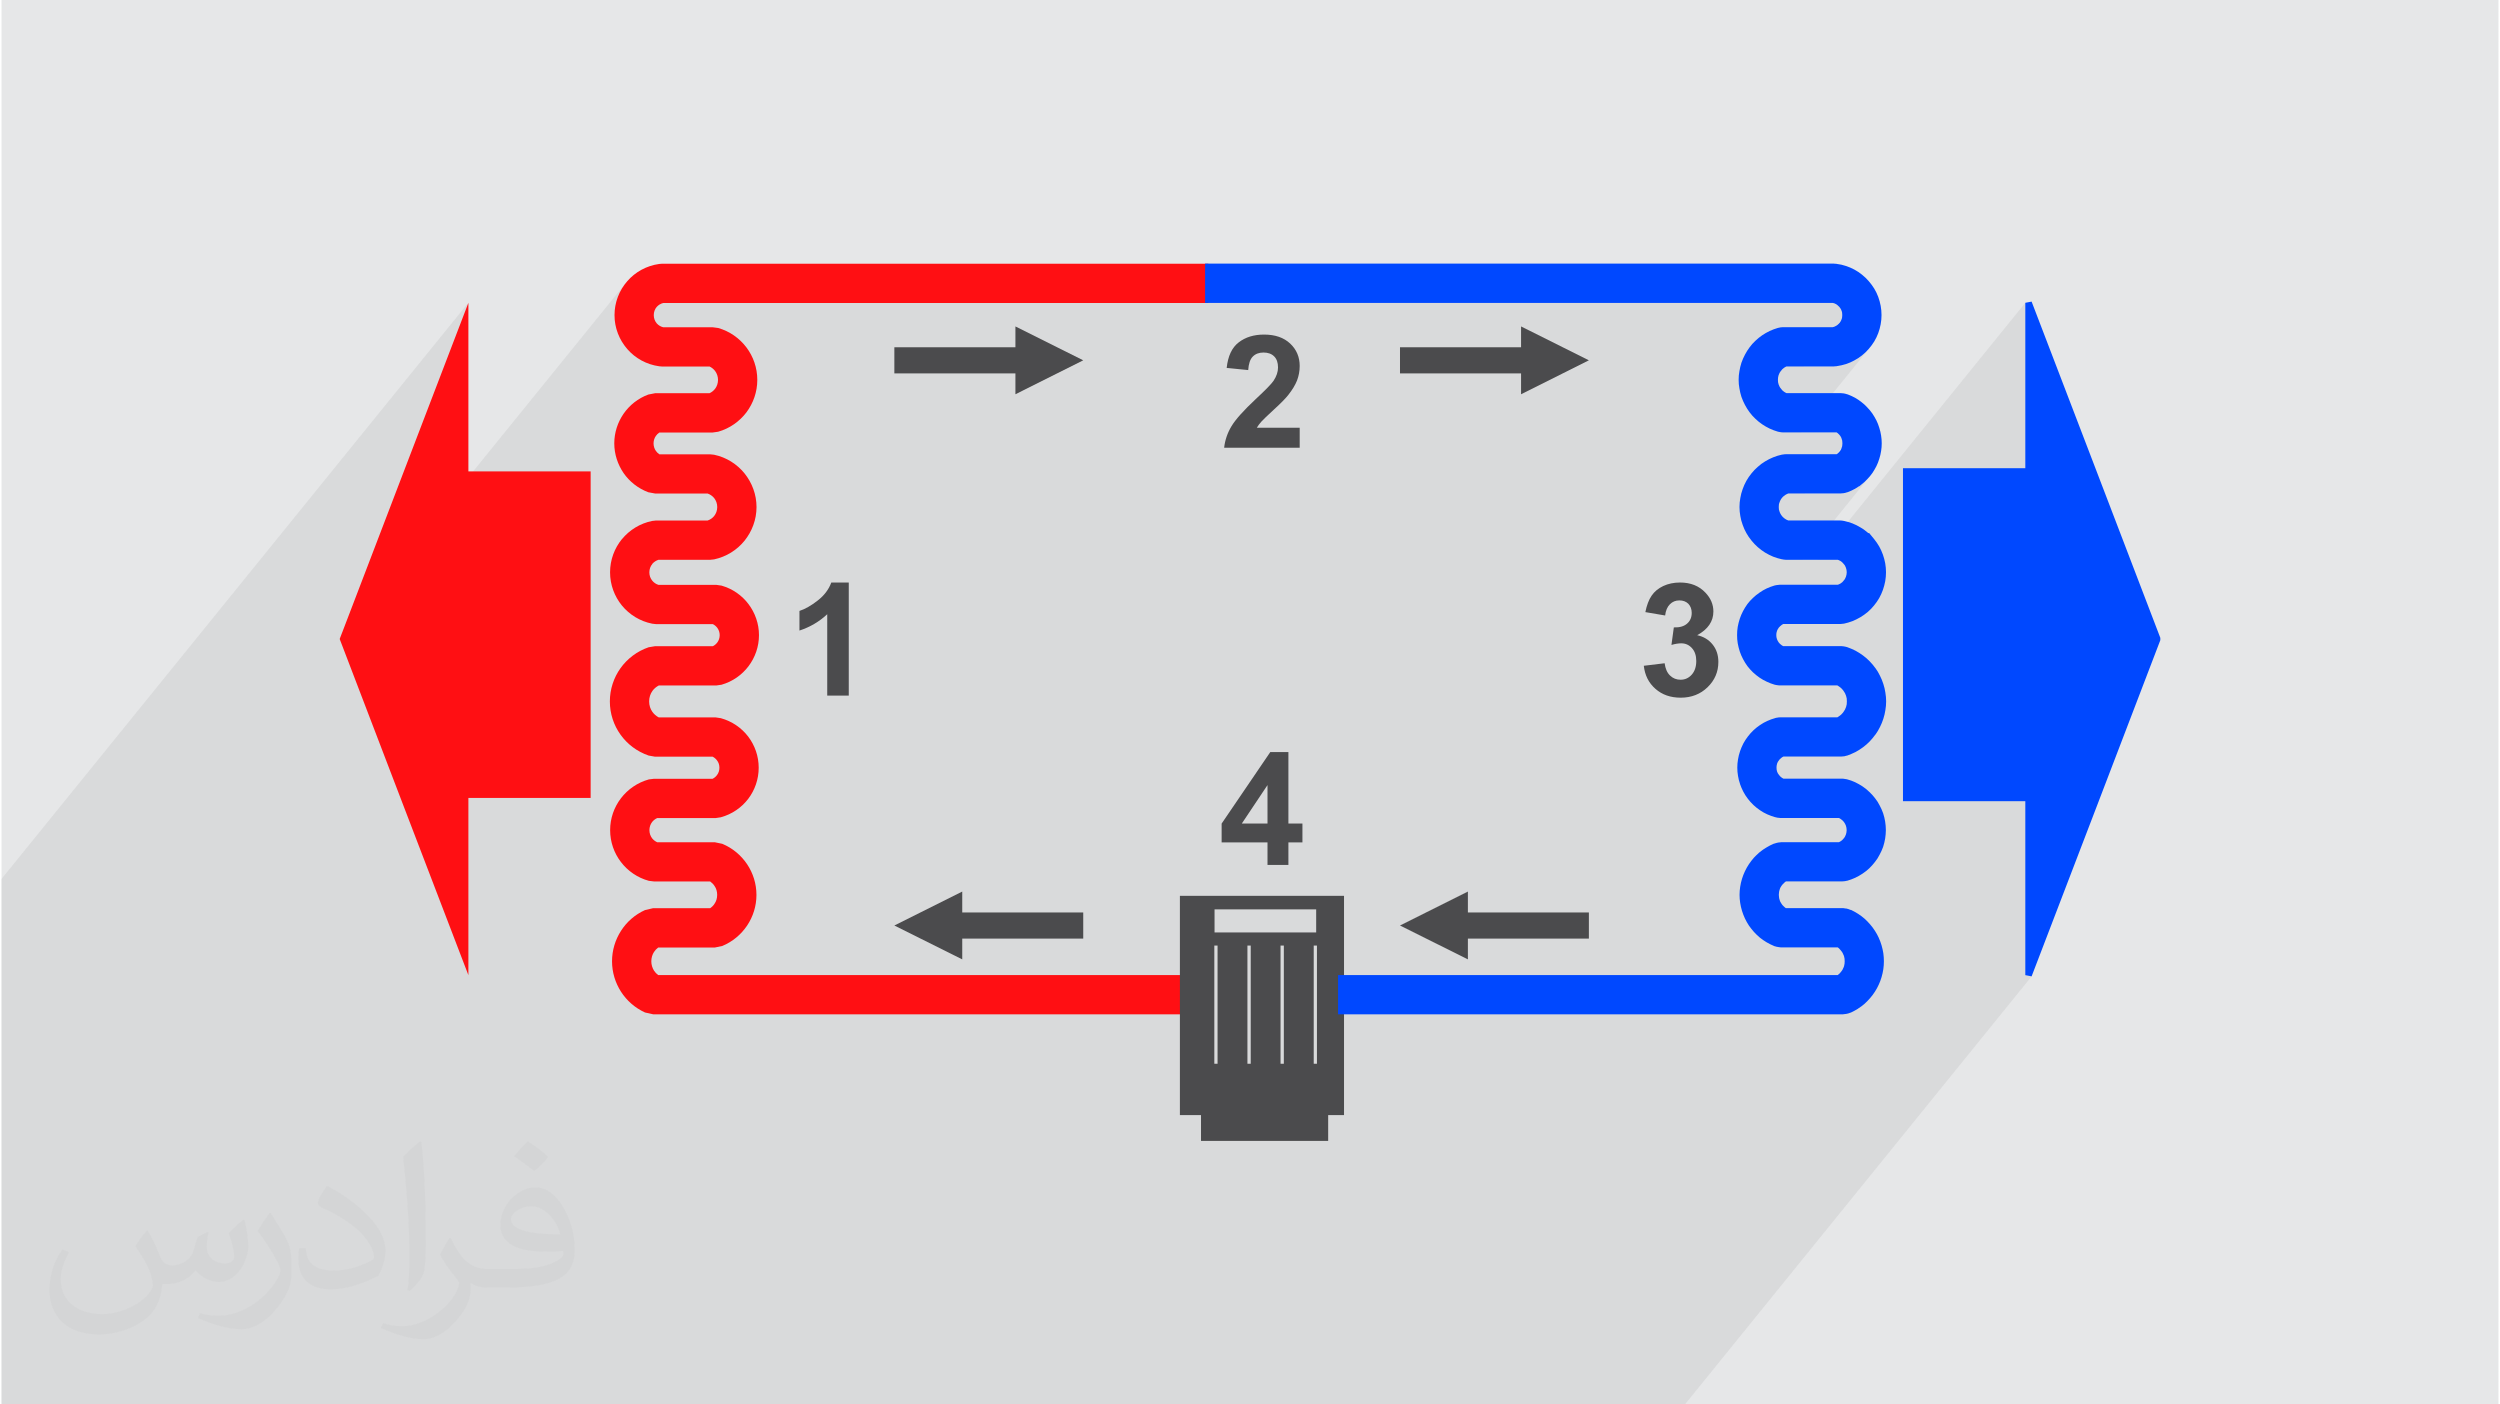
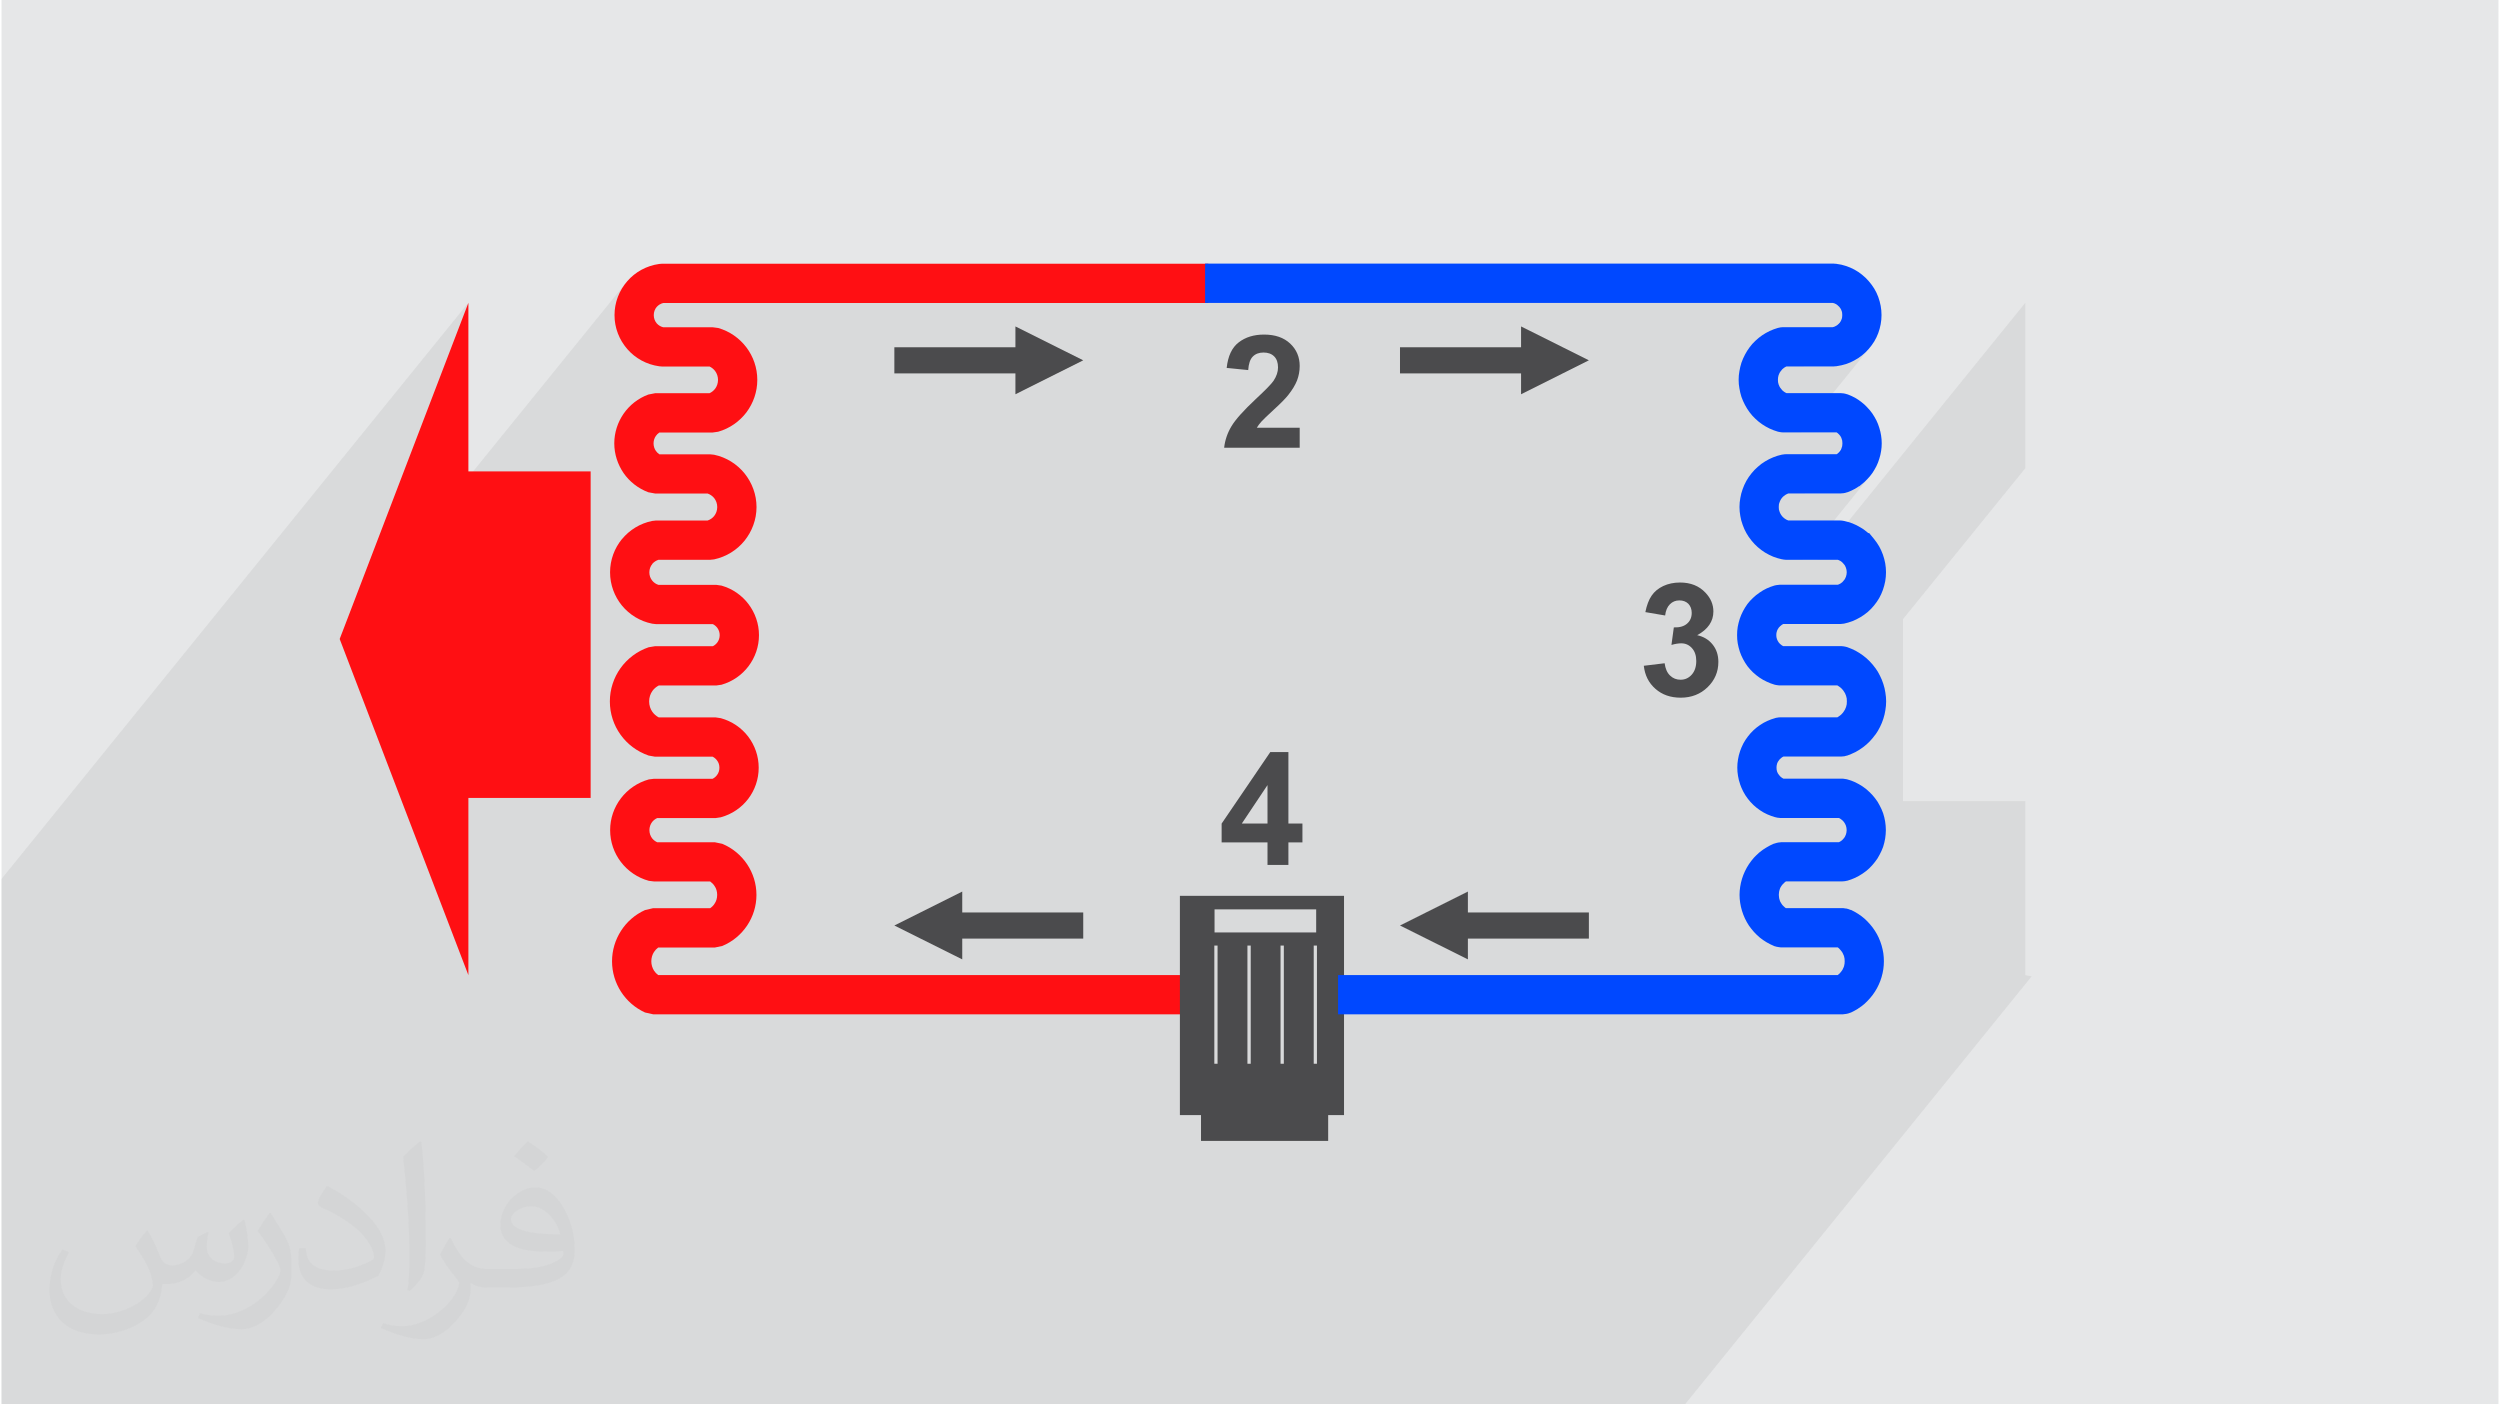
<svg xmlns="http://www.w3.org/2000/svg" xml:space="preserve" width="356px" height="200px" version="1.0" shape-rendering="geometricPrecision" text-rendering="geometricPrecision" image-rendering="optimizeQuality" fill-rule="evenodd" clip-rule="evenodd" viewBox="0 0 35599 20024">
  <g id="Layer_x0020_1">
    <g id="_2392904680576">
      <path fill="#E6E7E8" d="M0 0l35599 0 0 20024 -35599 0 0 -20024z" />
      <path fill="#373435" fill-opacity="0.078" d="M26232 4429l0 0zm-11801 15595l0 0zm2728 -16265l0 0zm233 560l8303 0 7 0 405 0 2 1 3 1 4 0 2 1 2 1 3 1 2 0 4 1 2 1 3 2 3 1 3 1 3 1 3 2 2 1 3 1 3 2 3 2 4 2 3 3 3 2 4 2 3 2 3 3 3 3 3 2 3 3 3 3 3 2 3 3 2 3 3 3 2 3 3 3 2 3 3 4 2 3 2 3 3 3 2 4 2 3 2 4 1 3 2 4 2 3 1 4 2 3 1 4 1 3 2 4 1 3 1 4 1 4 1 4 0 4 1 3 1 4 0 4 1 4 0 5 0 4 1 4 0 4 0 5 0 4 0 5 -1 4 0 4 0 4 -1 4 0 4 -1 4 -1 4 0 4 -1 4 -1 4 -1 3 -1 4 -2 4 -1 3 -1 4 -541 666 9 0 2 0 426 0 4 -1 16 -1 6 -1 9 0 2 -1 17 -2 16 -3 17 -3 16 -3 16 -4 16 -5 15 -4 16 -5 16 -5 16 -6 15 -6 15 -6 15 -7 15 -7 15 -7 14 -8 15 -7 14 -9 14 -8 14 -9 14 -10 13 -9 13 -10 13 -10 13 -11 13 -11 12 -11 12 -11 12 -12 12 -11 11 -12 -952 1176 505 0 2 1 12 9 2 2 3 3 3 2 2 2 3 3 2 2 3 2 2 3 2 2 3 3 2 2 2 3 2 2 2 3 2 3 2 2 1 3 2 3 2 3 2 3 2 3 1 3 2 3 2 3 1 3 2 4 1 3 1 3 2 3 1 4 1 3 1 4 1 3 1 3 1 4 1 3 0 3 1 4 1 3 0 4 1 3 0 3 0 4 1 4 0 3 0 4 0 4 0 4 0 3 0 4 0 4 0 3 -1 4 0 4 0 3 -1 3 0 4 -1 3 -1 4 0 3 -1 3 -1 4 -1 3 -1 3 -1 4 -533 656 11 0 5 0 504 0 5 -1 35 -3 4 -1 16 -3 4 -1 30 -9 4 -1 13 -5 13 -5 13 -6 13 -6 13 -6 12 -6 13 -7 12 -6 7 -4 8 -5 7 -4 7 -4 7 -5 7 -4 7 -5 7 -6 2 2 35 -27 11 -10 11 -7 11 -10 11 -9 9 -9 11 -10 11 -10 8 -11 10 -10 -937 1159 212 0 2968 -3664 0 2358 -1744 2152 0 2548 0 47 47 0 1697 0 0 2481 90 17 -4944 6104 -103 0 -1948 0 -15 0 -18 0 -18 0 -12 0 -17 0 -27 0 -3 0 -27 0 -3 0 -16 0 -4 0 -37 0 -5 0 -517 0 -2 0 -6 0 -15 0 -20 0 -28 0 -32 0 -33 0 -38 0 -42 0 -42 0 -43 0 -23 0 -4 0 -456 0 -9 0 -34 0 -58 0 -25 0 -55 0 -4 0 -20 0 -2 0 -11 0 -2 0 -23 0 -3 0 -10 0 -47 0 -38 0 -10 0 -6 0 -40 0 -5 0 -20 0 -5 0 -42 0 -7 0 -145 0 -98 0 -4 0 -10 0 -17 0 -20 0 -4 0 -29 0 -30 0 -35 0 -38 0 -13 0 -26 0 -39 0 -26 0 -16 0 -12 0 -10 0 -2 0 -2 0 -2 0 -5 0 -6 0 -138 0 -130 0 -120 0 -11 0 -4 0 -29 0 -52 0 -5 0 -72 0 -2 0 -9 0 -13 0 -3 0 -14 0 -3 0 -28 0 -5 0 -46 0 -15 0 -11 0 -4 0 -82 0 -2 0 -30 0 -3 0 -13 0 -6 0 -25 0 -2 0 -146 0 -95 0 -7 0 -12 0 -3 0 -21 0 -7 0 -5 0 -19 0 -36 0 -39 0 -45 0 -14 0 -15 0 -20 0 -48 0 -50 0 -4 0 -8 0 -5 0 -2 0 -2 0 -13 0 -20 0 -111 0 -136 0 -2 0 -123 0 -27 0 -15 0 -44 0 -19 0 -50 0 -35 0 -66 0 -13 0 -9 0 -19 0 -1 0 -8 0 -9 0 -133 0 -4 0 -27 0 -4 0 -14 0 -2 0 -29 0 -4 0 -146 0 -70 0 -3 0 -9 0 -18 0 -24 0 -26 0 -2 0 -33 0 -37 0 -40 0 -22 0 -18 0 -8 0 -5 0 -30 0 -29 0 -20 0 -36 0 -5 0 -7 0 -5 0 -2 0 -2 0 -2 0 -30 0 -38 0 -78 0 -89 0 -45 0 -123 0 -44 0 -3 0 -21 0 -14 0 -2 0 -8 0 -12 0 -9 0 -2 0 -49 0 -13 0 -2 0 -9 0 -9 0 -5 0 -3 0 -14 0 -4 0 -31 0 -42 0 -6 0 -3 0 -10 0 -4 0 -20 0 -2 0 -50 0 -47 0 -57 0 -122 0 -31 0 -9 0 -15 0 -90 0 -7 0 -11 0 -15 0 -22 0 -6 0 -19 0 -28 0 -32 0 -25 0 -8 0 -11 0 -11 0 -11 0 -37 0 -5 0 -11 0 -4 0 -9 0 -11 0 -4 0 -31 0 -15 0 -48 0 -7 0 -11 0 -19 0 -148 0 -28 0 -62 0 -17 0 -95 0 -19 0 -3 0 -3 0 -48 0 -12 0 -27 0 -35 0 -6 0 -28 0 -42 0 -14 0 -11 0 -10 0 -2 0 -8 0 -6 0 -14 0 -5 0 -13 0 -3 0 -29 0 -4 0 -10 0 -23 0 -19 0 -246 0 -19 0 -14 0 -38 0 -7 0 -2 0 -10 0 -16 0 -5 0 -19 0 -31 0 -11 0 -20 0 -6 0 -31 0 -7 0 -32 0 -41 0 -16 0 -5 0 -2 0 -7 0 -11 0 -4 0 -4 0 -2 0 -20 0 -5 0 -5 0 -16 0 -75 0 -20 0 -120 0 -130 0 -17 0 -42 0 -8 0 -40 0 -2 0 -88 0 -33 0 -35 0 -44 0 -19 0 -204 0 -46 0 -169 0 -178 0 -61 0 -200 0 -14 0 -22 0 -244 0 -18 0 -218 0 -395 0 -18 0 -23 0 -7 0 -210 0 -114 0 -18 0 -512 0 -45 0 -241 0 -303 0 -240 0 -656 0 -241 0 -286 0 -302 0 -270 0 -261 0 -511 0 -35 0 -41 0 -229 0 -68 0 -85 0 -189 0 -212 0 -91 0 -240 0 -137 0 -256 0 -124 0 -88 0 -107 0 -114 0 -23 0 -163 0 -99 0 -67 0 -141 0 -93 0 -9 0 -10 0 -81 0 -92 0 -306 0 -113 0 -64 0 -47 0 -5 0 -94 0 -81 0 -250 0 -51 0 -94 0 -26 0 -105 0 -11 0 -70 0 -9 0 -18 0 -110 0 -65 0 -36 0 -93 0 -33 0 -88 0 -171 0 -68 0 -819 0 -27 0 -217 0 -204 0 -64 0 -34 0 -121 0 -52 0 -24 0 -2 0 -2 0 -59 0 -258 0 0 -126 0 -74 0 -182 0 -51 0 -40 0 -10 0 -49 0 -29 0 -476 0 -119 0 -102 0 -83 0 -79 0 -14 0 -52 0 -139 0 -299 0 -75 0 -178 0 -104 0 -14 0 -37 0 -8 0 -579 0 -259 0 -4 0 -45 0 -808 0 -24 0 -58 0 -628 0 -219 0 -39 0 -1225 0 -1264 6656 -8215 -918 2397 -889 2321 4032 -4976 -36 54 -32 58 -26 60 -21 62 -15 65 -9 67 -3 68 3 68 9 66 15 65 21 63 26 60 32 57 36 54 7 9 453 -559 10 -10 10 -9 10 -9 12 -7 12 -7 12 -6 13 -4 14 -4 7270 0 500 -1 188 0 0 0zm4556 15705l0 0zm-1020 0l0 0zm-3688 0l0 0zm646 0l0 0zm85 0l0 0zm1414 0l0 0zm51 0l0 0zm64 0l0 0zm-819 0l0 0zm-419 0l0 0zm-19 0l0 0zm-189 0l0 0zm-828 0l0 0zm-9 0l0 0zm-27 0l0 0zm-9 0l0 0zm-549 0l0 0zm-126 0l0 0zm-63 0l0 0zm-68 0l0 0zm-5 0l0 0zm-724 0l0 0zm-448 0l0 0zm-656 0l0 0zm-1563 0l0 0zm-267 0l0 0zm-6104 0l0 0zm-297 0l0 0zm-1929 0l0 0zm-400 0l0 0z" />
      <path fill="#FF0F13" fill-rule="nonzero" d="M17205 4320l-7771 0c-37,9 -69,29 -93,56 -26,30 -42,71 -42,117 0,45 16,86 42,117 24,27 56,47 93,56l706 0 77 10c165,47 304,146 403,277 98,130 155,291 155,463 0,171 -57,332 -155,463 -99,130 -238,229 -403,276l-77 11 -761 0c-20,13 -37,30 -50,49 -21,30 -33,67 -33,106 0,40 12,77 33,107 13,19 30,36 50,49l722 0 58 6c176,37 327,134 434,266 107,133 171,301 171,480 0,179 -64,347 -171,480 -107,132 -258,228 -434,266l-58 6 -736 0c-35,12 -65,32 -88,59l1 1c-27,32 -42,74 -42,119 0,45 15,86 42,119 22,27 52,48 87,59l824 0 76 11c158,45 291,139 385,264 94,125 149,279 149,442 0,164 -55,318 -149,443 -94,124 -227,219 -385,264l-76 11 -819 0c-36,19 -67,45 -90,77 -30,42 -47,95 -47,150 0,56 17,108 47,150 23,32 54,59 90,78l812 0 73 11c160,44 295,138 390,262 95,125 150,280 150,444 0,165 -55,320 -150,445 -95,124 -230,218 -390,262l-73 11 -834 0c-29,13 -54,33 -73,57 -24,32 -38,72 -38,115 0,44 14,84 38,116 19,24 44,44 73,57l821 0 106 22c148,61 269,164 354,290 86,128 134,280 134,439 0,158 -48,310 -134,438 -85,126 -206,229 -354,290l-106 22 -807 0c-24,18 -44,39 -60,64 -24,37 -38,83 -38,133 0,47 14,93 38,132 16,24 36,46 60,64l7557 0 0 559 -7629 0 -116 -26c-144,-66 -261,-170 -342,-296 -82,-128 -128,-277 -128,-434 0,-156 46,-307 128,-434 81,-127 198,-231 342,-296l116 -27 813 0c25,-17 46,-37 62,-63 25,-35 38,-79 38,-127 0,-48 -13,-92 -38,-127 -16,-25 -37,-46 -62,-64l-800 0 -74 -9c-162,-44 -300,-140 -398,-268 -98,-128 -154,-286 -154,-455 0,-168 56,-326 154,-454 98,-128 236,-224 398,-269l74 -9 835 0c24,-12 46,-30 62,-52 23,-29 35,-66 35,-106 0,-40 -12,-76 -35,-105 -16,-22 -38,-40 -62,-52l-822 0 -90 -16c-165,-57 -304,-162 -401,-298 -97,-135 -152,-300 -152,-474 0,-173 55,-338 152,-474 97,-135 236,-242 401,-298l90 -15 825 0c25,-12 46,-30 63,-52 22,-29 35,-66 35,-106 0,-39 -13,-76 -35,-105 -17,-22 -38,-40 -63,-52l-810 0 -54 -6c-175,-35 -325,-129 -432,-259 -106,-130 -169,-296 -169,-473 0,-178 63,-344 169,-474l1 0c107,-130 257,-224 431,-259l54 -6 736 0c37,-12 69,-35 93,-64 27,-34 44,-79 44,-128 0,-49 -17,-94 -44,-128 -24,-29 -56,-52 -93,-65l-749 0 -97 -18c-146,-55 -267,-151 -352,-273 -84,-123 -133,-270 -133,-424 0,-154 49,-301 133,-423 85,-122 206,-219 352,-273l97 -19 776 0c32,-15 59,-37 80,-64 26,-35 41,-79 41,-126 0,-47 -15,-91 -41,-126 -21,-28 -48,-50 -80,-65l-680 0 -37 -3c-182,-25 -342,-115 -455,-245 -115,-131 -183,-301 -183,-484 0,-184 68,-354 183,-485 113,-130 273,-220 455,-245l37 -3 7791 0 0 560 0 0z" />
      <path fill="#4B4B4D" d="M16823 12796l2293 0 0 3078 -225 0 0 18 -1767 0 0 -18 -301 0 0 -3078 0 0zm2068 3143l0 303 -1767 0 0 -303 1767 0zm-1621 -2999l1496 0 0 377 -1496 0 0 -377zm1508 517l0 1732 -94 0 0 -1732 94 0zm-1417 0l0 1732 -94 0 0 -1732 94 0zm472 0l0 1732 -93 0 0 -1732 93 0zm472 0l0 1732 -93 0 0 -1732 93 0z" />
      <path fill="#4B4B4D" fill-rule="nonzero" d="M16823 12772l2293 0 24 0 0 24 0 3078 0 24 -24 0 -202 0 0 17 0 25 0 302 0 24 -23 0 -1767 0 -23 0 0 -24 0 -302 0 -25 0 -17 -278 0 -23 0 0 -24 0 -3078 0 -24 23 0 0 0zm2270 47l-2246 0 0 3032 277 0 23 0 0 18 1720 0 0 -18 24 0 202 0 0 -3032 0 0zm-226 3399l0 -256 -1720 0 0 256 1720 0zm-1597 -3300l1496 0 24 0 0 23 0 377 0 23 -24 0 -1496 0 -23 0 0 -23 0 -377 0 -23 23 0zm1473 47l-1449 0 0 329 1449 0 0 -329zm58 492l0 1732 0 23 -23 0 -94 0 -23 0 0 -23 0 -1732 0 -24 23 0 94 0 23 0 0 24zm-47 1709l0 -1685 -46 0 0 1685 46 0zm-1370 -1709l0 1732 0 23 -23 0 -94 0 -23 0 0 -23 0 -1732 0 -24 23 0 94 0 23 0 0 24zm-47 1709l0 -1685 -46 0 0 1685 46 0zm519 -1709l0 1732 0 23 -23 0 -93 0 -24 0 0 -23 0 -1732 0 -24 24 0 93 0 23 0 0 24zm-46 1709l0 -1685 -47 0 0 1685 47 0zm519 -1709l0 1732 0 23 -24 0 -93 0 -23 0 0 -23 0 -1732 0 -24 23 0 93 0 24 0 0 24zm-47 1709l0 -1685 -47 0 0 1685 47 0z" />
      <path fill="#0048FF" fill-rule="nonzero" d="M26243 7423l18 3 4 0c42,9 83,21 123,36 39,16 79,35 114,57 24,13 46,28 65,43l0 0c17,12 31,25 46,38l14 0 14 17 56 68c27,34 52,69 73,106 21,38 39,77 53,117 14,39 25,81 33,124 7,41 11,84 11,127 0,43 -4,85 -11,127 -8,43 -19,84 -33,124 -14,40 -32,79 -53,117 -22,37 -46,73 -73,105 -26,33 -56,63 -89,92 -33,27 -67,53 -105,75 -36,22 -76,41 -115,57 -40,15 -81,27 -122,36l-4 0 -19 2 0 0 -9 1 -1 0 -18 2 -5 0 -809 0 -7 4c-5,3 -10,6 -16,10l0 0c-7,5 -15,11 -21,18 -7,6 -13,13 -19,20 -5,7 -11,16 -15,24l0 0c-5,8 -8,17 -11,26 -3,8 -5,17 -7,26l0 0c-1,9 -2,19 -2,30 0,10 1,20 2,29l0 0c2,9 4,18 7,26l0 1c2,7 6,16 11,25l0 0c4,8 9,16 15,24 6,8 12,14 19,21 6,6 14,12 21,17 5,4 10,7 16,10l7 4 826 0 4 0 31 3 4 1 14 2 4 1 29 7 2 1c40,14 79,31 117,50 37,20 73,43 107,68 34,25 66,53 95,83 30,31 57,63 82,98l0 -1c25,33 46,70 65,109 19,37 35,76 48,117 13,40 23,81 29,123 7,42 11,84 11,125 0,42 -4,84 -11,126 -6,42 -16,82 -29,123 -13,40 -29,80 -48,117 -19,39 -40,74 -65,109l0 -2c-25,35 -52,68 -82,99 -29,30 -61,58 -95,83 -33,25 -70,48 -107,68 -38,19 -77,35 -117,50l-2 0 -29 7 -4 2 -14 2 -4 0 -31 3 -4 0 -822 0 -8 4c-5,3 -11,7 -15,9 -8,6 -15,13 -22,19 -7,5 -13,13 -18,20l0 0c-6,7 -11,16 -17,24l0 0c-3,9 -7,16 -11,26 -2,7 -4,16 -6,27 -1,7 -2,17 -2,28 0,12 1,22 2,31 2,9 4,18 6,26 4,8 8,17 11,25 6,8 11,17 17,24l0 0c5,8 11,15 18,21 7,7 14,12 22,18 4,3 10,7 15,9l8 4 834 0 4 0 24 2 3 1 13 2 2 0 24 4 4 1c39,10 77,24 114,41 36,17 72,38 106,60 34,23 67,49 96,78 29,27 57,57 81,89 26,32 48,67 66,103 19,36 37,73 50,112 13,38 22,78 29,119l0 0c6,40 10,80 10,121 0,40 -4,81 -10,121l0 0c-7,40 -16,80 -29,119 -13,38 -31,75 -50,111 -18,37 -40,71 -66,103 -24,32 -52,63 -81,91 -29,28 -62,53 -96,76l0 0c-34,23 -70,43 -106,60 -37,17 -76,31 -114,42l-4 0 -24 5 -2 0 -13 2 -3 0 -24 2 -4 0 -799 0 -5 4 0 0c-5,3 -9,7 -14,11 -9,7 -17,15 -24,23l0 0c-8,8 -15,17 -20,25 -6,8 -11,18 -17,28l0 0c-3,10 -9,21 -11,33l0 0c-3,10 -7,21 -7,33 -2,11 -3,22 -3,34 0,12 1,23 3,34 0,12 4,23 7,33l0 0c2,11 7,22 11,32 6,10 11,20 17,28 5,9 12,17 20,26 7,8 15,16 24,23 5,4 9,8 14,11l0 0 4 3 813 0 6 0 40 6 6 0 18 5 5 1 37 14 6 0c33,16 68,35 99,55l0 0c33,21 63,44 92,69 28,25 55,53 80,82 25,29 48,59 68,91 21,32 39,65 55,100l0 1c16,34 29,70 40,107l0 0c11,37 19,75 25,112 5,38 8,76 8,114 0,38 -3,76 -8,113 -6,38 -14,76 -25,113l0 0c-11,37 -24,73 -40,107l0 0c-16,35 -34,69 -55,101 -20,32 -43,62 -68,91 -25,29 -52,56 -80,82 -29,25 -59,48 -92,68l0 1c-31,20 -66,38 -99,54l-6 2 -37 13 -5 1 -18 4 -6 1 -40 5 -6 1 -6964 0 -186 0 -47 0 0 -47 0 -187 0 -93 0 -187 0 -46 47 0 186 0 6892 0 2 -3 0 0c6,-3 10,-7 14,-11l0 0c9,-7 16,-15 23,-24 8,-8 15,-17 21,-27 7,-10 12,-20 16,-31l0 0c6,-10 10,-21 13,-31 3,-11 5,-22 7,-34 0,-11 2,-23 2,-36 0,-14 -1,-26 -2,-37 -2,-12 -4,-23 -7,-33 -3,-10 -7,-21 -13,-31l0 0c-4,-11 -9,-21 -16,-31 -6,-10 -13,-19 -21,-27 -7,-9 -14,-17 -23,-25l0 0c-4,-3 -8,-7 -14,-11l0 0 -2 -2 -807 0 -5 0 -37 -5 -4 -1 -18 -3 -4 -1 -33 -9 -5 -3c-36,-15 -71,-32 -104,-52 -33,-20 -66,-42 -95,-66 -30,-26 -59,-53 -84,-81 -25,-28 -49,-59 -71,-90 -21,-33 -41,-66 -57,-101 -16,-35 -31,-72 -42,-109 -12,-38 -20,-77 -26,-114 -6,-38 -9,-76 -9,-114 0,-38 3,-77 9,-115 6,-37 14,-76 26,-114 11,-37 26,-74 42,-108 16,-35 36,-69 57,-101 22,-33 46,-63 71,-92 21,-22 43,-44 67,-65l0 -1 17 -14c29,-24 61,-46 95,-66 32,-20 66,-37 103,-53l5 -1 34 -10 3 -1 19 -4 4 -1 37 -4 5 -1 822 0c4,-1 6,-3 11,-5l0 0c6,-3 11,-6 17,-10 9,-6 17,-13 24,-19l0 -1c7,-7 14,-14 20,-22 7,-9 13,-17 17,-26l0 0c5,-9 9,-19 12,-28 3,-9 6,-19 7,-29 1,-9 3,-20 3,-32 0,-12 -2,-23 -3,-33 -1,-10 -4,-20 -7,-29l0 0c-3,-9 -7,-19 -12,-27 -5,-10 -10,-18 -17,-27 -6,-8 -12,-15 -20,-22l0 0c-7,-7 -15,-13 -24,-19 -6,-4 -11,-8 -17,-11l0 0c-5,-2 -7,-3 -11,-5l-835 0 -3 0 -27 -3 -3 0 -13 -2 -3 -1 -22 -5 -2 0c-39,-11 -77,-25 -113,-41 -37,-17 -72,-36 -103,-58 -33,-22 -64,-47 -93,-74l0 0c-30,-28 -56,-58 -80,-89 -24,-31 -46,-65 -65,-101 -18,-35 -34,-71 -47,-109l0 -2c-13,-37 -23,-76 -29,-115l0 0c-7,-39 -10,-78 -10,-118 0,-39 3,-78 10,-117 6,-39 16,-78 29,-116l0 -1c13,-38 29,-74 47,-110 19,-35 41,-69 65,-100 24,-31 50,-61 80,-89l0 0c29,-27 60,-52 93,-74 31,-22 66,-41 103,-58 36,-17 74,-30 113,-41l2 -1 22 -5 3 0 13 -2 3 -1 27 -2 3 0 813 0c4,-2 9,-5 13,-7l0 -1c8,-5 15,-10 22,-15 11,-8 21,-16 29,-25l0 -1c10,-9 17,-18 24,-28 8,-11 15,-23 22,-35 6,-12 11,-24 15,-37l0 0c4,-11 6,-24 9,-37 2,-13 2,-27 2,-42 0,-14 0,-28 -2,-41 -3,-13 -5,-26 -9,-37l0 0c-4,-12 -10,-25 -15,-37 -7,-12 -14,-24 -22,-35 -7,-10 -14,-19 -24,-28l0 -1c-8,-9 -18,-17 -29,-25 -7,-5 -14,-10 -22,-15l0 -1c-4,-2 -8,-5 -13,-7l-819 0 -4 0 -26 -2 -3 -1 -14 -2 -2 0 -24 -5 -4 -1c-38,-11 -75,-25 -110,-42 -37,-17 -71,-36 -103,-58 -33,-23 -64,-48 -93,-75 -30,-28 -55,-58 -80,-89 -22,-31 -44,-65 -62,-100 -19,-35 -34,-71 -47,-109 -12,-38 -22,-77 -29,-116 -7,-39 -9,-79 -9,-117 0,-39 2,-78 9,-118 7,-39 17,-78 29,-115 13,-38 28,-75 47,-110 18,-35 40,-69 62,-100 24,-31 50,-61 80,-88 29,-28 60,-53 93,-75 32,-23 66,-42 101,-59 37,-17 74,-31 112,-42l4 -1 24 -5 2 0 14 -2 2 0 26 -3 4 0 826 0c5,-2 11,-4 16,-6l0 0c6,-3 13,-7 22,-11l0 0c9,-6 17,-12 26,-19l0 0c4,-4 7,-8 11,-12l9 -11c9,-9 15,-18 20,-27 4,-8 8,-18 13,-29l0 0c2,-9 6,-20 8,-31 1,-10 3,-21 3,-32 0,-11 -2,-22 -3,-33 -2,-11 -6,-21 -8,-30l0 0c-5,-11 -9,-21 -13,-30 -5,-8 -11,-17 -20,-26l-11 -13 0 0c-4,-5 -9,-10 -15,-14l0 -1c-7,-5 -14,-10 -21,-15l0 0c-6,-3 -12,-7 -21,-10 -4,-2 -11,-4 -15,-6l-739 0 -3 0 -21 -2 -2 0 -10 -1 -2 -1 -19 -3 -2 0c-42,-9 -83,-22 -123,-37 -40,-17 -79,-36 -115,-58 -37,-23 -72,-49 -104,-77 -33,-29 -63,-60 -90,-94 -28,-34 -53,-70 -74,-108 -21,-37 -39,-77 -53,-118 -15,-40 -26,-82 -33,-125 -8,-43 -12,-86 -12,-129 0,-43 4,-86 12,-128 7,-43 18,-85 33,-126 14,-41 32,-80 53,-118 21,-37 46,-74 74,-108 27,-33 57,-65 90,-93 32,-29 67,-55 104,-77 36,-22 75,-42 115,-58 40,-16 81,-29 123,-38l2 0 19 -3 2 0 10 -1 2 -1 21 -1 3 0 721 0 2 -1 0 0c5,-3 9,-6 13,-9 7,-6 14,-12 20,-19 6,-6 11,-13 17,-20 5,-8 9,-16 14,-24 4,-9 6,-17 9,-27 4,-8 6,-17 6,-27 2,-9 2,-18 2,-28 0,-11 0,-20 -2,-29 0,-10 -2,-19 -6,-27 -3,-10 -5,-18 -9,-27 -5,-8 -9,-16 -14,-24 -6,-7 -12,-14 -17,-20 -6,-7 -13,-13 -20,-19 -4,-3 -8,-6 -13,-9l0 0 -2 -1 -760 0 -5 0 -26 -2 -2 -1 -13 -1 -3 -1 -25 -5 -4 -1c-38,-11 -78,-26 -115,-43l0 0c-37,-18 -75,-39 -108,-62 -34,-23 -67,-50 -96,-78 -31,-29 -59,-60 -83,-93 -24,-32 -46,-67 -66,-105l0 0c-20,-36 -35,-74 -50,-114 -13,-40 -22,-80 -29,-121 -8,-41 -11,-82 -11,-123 0,-41 3,-82 11,-123 7,-41 16,-81 29,-121 15,-40 30,-78 50,-114l0 0c20,-38 42,-73 66,-105 24,-33 52,-64 83,-93 29,-28 62,-55 96,-78 33,-23 71,-44 108,-62l0 0c37,-17 77,-32 115,-43l4 -1 25 -5 3 -1 13 -2 2 0 26 -2 5 0 705 0c7,-2 14,-4 22,-6l0 0c7,-4 16,-7 22,-11 9,-4 18,-10 26,-17 8,-7 16,-14 23,-22 8,-8 14,-17 19,-26 5,-9 11,-18 13,-28l0 0c5,-9 7,-19 9,-30 2,-10 2,-21 2,-33 0,-12 0,-23 -2,-34 -2,-10 -4,-20 -9,-29l0 0c-2,-10 -7,-19 -13,-28 -6,-9 -11,-18 -19,-26 -7,-8 -14,-15 -23,-22 -8,-7 -17,-13 -26,-18 -6,-3 -15,-7 -22,-10l0 0c-8,-2 -15,-4 -22,-6l-8715 0 -187 0 -46 0 0 -46 0 -187 0 -93 0 -187 0 -47 46 0 187 0 8735 0 4 1 16 1 0 0 6 1 0 -1 9 1 2 1c46,5 88,15 130,29 43,14 83,31 120,51 39,21 77,46 110,73l0 0c35,28 68,59 96,92 29,33 55,69 79,107 22,37 42,77 57,118 15,41 27,84 35,128 8,43 12,87 12,131 0,44 -4,88 -12,131 -8,44 -20,87 -35,128 -15,41 -35,81 -57,118 -24,38 -50,74 -79,107 -28,33 -61,64 -96,92l0 0c-33,27 -71,52 -110,72 -37,21 -77,38 -120,52 -42,13 -84,23 -130,29l-2 1 -9 0 0 0 -6 1 0 0 -16 1 -4 1 -679 0c-5,2 -9,4 -13,6 -7,3 -13,8 -20,12l0 0c-9,7 -18,14 -26,21 -7,8 -14,16 -20,25 -8,9 -15,19 -20,29l0 0c-4,10 -9,20 -13,30 -2,9 -6,20 -7,32l-1 0c-1,10 -2,22 -2,35 0,13 1,25 2,35 2,11 6,22 8,32l0 0c3,10 8,20 13,30l0 0c5,10 12,20 20,29 6,9 13,17 20,25 8,7 17,14 26,21l0 0c7,4 13,9 20,12 4,2 8,4 13,6l775 0 5 1 35 3 4 1 16 3 4 1 31 9 4 1c35,13 70,29 103,47 33,19 65,40 92,62 31,23 57,48 83,76 27,27 51,57 73,88 21,31 39,63 57,97 17,34 30,69 41,105 11,36 21,73 26,110 6,37 9,74 9,112 0,37 -3,74 -9,111 -5,37 -15,74 -26,110 -11,36 -24,71 -41,105 -18,34 -36,66 -57,97 -22,31 -46,61 -73,88 -26,28 -52,53 -83,76l-35 28 -2 -2c-18,13 -36,25 -56,36 -32,18 -67,34 -102,47l-4 1 -31 9 -3 1 -17 3 -4 1 -35 3 -5 1 -749 0c-7,2 -12,4 -18,7 -8,4 -17,8 -22,12l0 0c-10,6 -19,13 -27,20 -10,8 -17,16 -24,25 -8,9 -14,18 -19,28 -6,10 -10,21 -14,32 -4,10 -8,21 -10,33l0 0c-1,11 -2,23 -2,35 0,13 1,25 2,36l0 0c2,11 6,22 10,33 4,11 8,22 14,31l0 0c5,10 11,19 19,28 7,9 14,18 24,25 8,8 17,14 27,20l0 0c6,5 14,9 22,12 6,3 11,6 18,8l736 0 5 0 17 1 2 1 9 0 0 0 0 0z" />
      <path fill="#4B4B4D" fill-rule="nonzero" d="M15422 5137l-967 484 0 -297 -1726 0 0 -373 1726 0 0 -297 967 483z" />
      <path fill="#4B4B4D" fill-rule="nonzero" d="M22631 5137l-967 484 0 -297 -1726 0 0 -373 1726 0 0 -297 967 483z" />
      <path fill="#4B4B4D" fill-rule="nonzero" d="M12729 13195l968 483 0 -296 1725 0 0 -373 -1725 0 0 -298 -968 484z" />
      <path fill="#4B4B4D" fill-rule="nonzero" d="M19938 13195l968 483 0 -296 1725 0 0 -373 -1725 0 0 -298 -968 484z" />
-       <path fill="#4B4B4D" fill-rule="nonzero" d="M12079 9917l-307 0 0 -1160c-112,105 -244,183 -396,233l0 -280c80,-26 167,-75 261,-149 94,-73 158,-159 193,-256l249 0 0 1612 0 0z" />
      <path fill="#4B4B4D" fill-rule="nonzero" d="M18508 6098l0 285 -1077 0c12,-108 47,-211 105,-307 58,-97 174,-225 345,-386 139,-129 224,-216 255,-262 42,-64 63,-126 63,-189 0,-69 -18,-121 -55,-158 -37,-37 -87,-55 -152,-55 -64,0 -115,19 -153,58 -38,38 -59,102 -65,192l-307 -30c18,-170 75,-291 172,-365 96,-74 216,-111 361,-111 158,0 282,43 373,129 90,85 135,192 135,319 0,72 -13,141 -38,207 -26,65 -67,133 -124,205 -37,48 -104,116 -201,205 -98,90 -159,149 -185,178 -26,29 -47,58 -63,85l611 0 0 0z" />
      <path fill="#4B4B4D" fill-rule="nonzero" d="M18049 12332l0 -322 -654 0 0 -268 694 -1020 258 0 0 1019 200 0 0 269 -200 0 0 321 -298 0 0 1zm0 -591l0 -548 -366 548 366 0z" />
      <path fill="#4B4B4D" fill-rule="nonzero" d="M23414 9492l297 -36c10,76 35,135 77,175 41,40 91,60 150,60 63,0 116,-24 159,-72 43,-48 65,-113 65,-195 0,-78 -21,-139 -62,-184 -42,-46 -92,-68 -152,-68 -39,0 -86,7 -140,23l34 -250c83,3 146,-16 189,-54 44,-38 66,-89 66,-153 0,-54 -17,-97 -48,-130 -33,-32 -75,-48 -129,-48 -52,0 -97,18 -134,55 -37,37 -60,90 -68,160l-282 -48c20,-98 49,-176 89,-234 40,-59 95,-104 166,-138 71,-33 151,-50 239,-50 151,0 272,48 363,145 75,79 113,168 113,268 0,141 -77,254 -231,338 91,20 165,64 220,133 55,68 82,151 82,248 0,141 -51,261 -154,361 -102,99 -230,149 -383,149 -145,0 -265,-42 -360,-126 -96,-84 -151,-193 -166,-329l0 0z" />
-       <path fill="#0048FF" fill-rule="nonzero" d="M27157 6675l1696 0 0 -2358 90 -17 918 2397 917 2397 0 33 -917 2397 -918 2396 -90 -17 0 -2480 -1696 0 -48 0 0 -47 0 -4655 0 -46 48 0 0 0z" />
      <path fill="#FF0F13" d="M8399 6721l-1743 0 0 -2404 -918 2397 -917 2396 917 2397 918 2396 0 -2527 1743 0 0 -4655 0 0z" />
      <path fill="#373435" fill-opacity="0.031" d="M2082 17546c68,104 112,203 155,312 32,64 49,183 199,183 44,0 107,-14 163,-45 63,-33 111,-83 136,-159l60 -202 146 -72 10 10c-20,77 -25,149 -25,206 0,170 146,234 262,234 68,0 129,-34 129,-95 0,-81 -34,-217 -78,-339 68,-68 136,-136 214,-191l12 6c34,144 53,287 53,381 0,93 -41,196 -75,264 -70,132 -194,238 -344,238 -114,0 -241,-58 -328,-163l-5 0c-82,101 -209,193 -412,193l-63 0c-10,134 -39,229 -83,314 -121,237 -480,404 -818,404 -470,0 -706,-272 -706,-633 0,-223 73,-431 185,-578l92 38c-70,134 -117,262 -117,385 0,338 275,499 592,499 294,0 658,-187 724,-404 -25,-237 -114,-348 -250,-565 41,-72 94,-144 160,-221l12 0 0 0zm5421 -1274c99,62 196,136 291,221 -53,74 -119,142 -201,202 -95,-77 -190,-143 -287,-213 66,-74 131,-146 197,-210l0 0zm51 926c-160,0 -291,105 -291,183 0,168 320,219 703,217 -48,-196 -216,-400 -412,-400zm-359 895c208,0 390,-6 529,-41 155,-39 286,-118 286,-171 0,-15 0,-31 -5,-46 -87,8 -187,8 -274,8 -282,0 -498,-64 -583,-222 -21,-44 -36,-93 -36,-149 0,-152 66,-303 182,-406 97,-85 204,-138 313,-138 197,0 354,158 464,408 60,136 101,293 101,491 0,132 -36,243 -118,326 -153,148 -435,204 -867,204l-196 0 0 0 -51 0c-107,0 -184,-19 -245,-66l-10 0c3,25 5,50 5,72 0,97 -32,221 -97,320 -192,287 -400,410 -580,410 -182,0 -405,-70 -606,-161l36 -70c65,27 155,46 279,46 325,0 752,-314 805,-619 -12,-25 -34,-58 -65,-93 -95,-113 -155,-208 -211,-307 48,-95 92,-171 133,-239l17 -2c139,282 265,445 546,445l44 0 0 0 204 0 0 0zm-1408 299c24,-130 26,-276 26,-413l0 -202c0,-377 -48,-926 -87,-1282 68,-75 163,-161 238,-219l22 6c51,450 63,972 63,1452 0,126 -5,250 -17,340 -7,114 -73,201 -214,332l-31 -14 0 0zm-1449 -596c7,177 94,318 398,318 189,0 349,-50 526,-135 32,-14 49,-33 49,-49 0,-111 -85,-258 -228,-392 -139,-126 -323,-237 -495,-311 -59,-25 -78,-52 -78,-77 0,-51 68,-158 124,-235l19 -2c197,103 417,256 580,427 148,157 240,316 240,489 0,128 -39,250 -102,361 -216,109 -446,192 -674,192 -277,0 -466,-130 -466,-436 0,-33 0,-84 12,-150l95 0 0 0zm-501 -503l172 278c63,103 122,215 122,392l0 227c0,183 -117,379 -306,573 -148,132 -279,188 -400,188 -180,0 -386,-56 -624,-159l27 -70c75,21 162,37 269,37 342,-2 692,-252 852,-557 19,-35 26,-68 26,-90 0,-36 -19,-75 -34,-110 -87,-165 -184,-315 -291,-453 56,-89 112,-174 173,-258l14 2z" />
    </g>
  </g>
</svg>